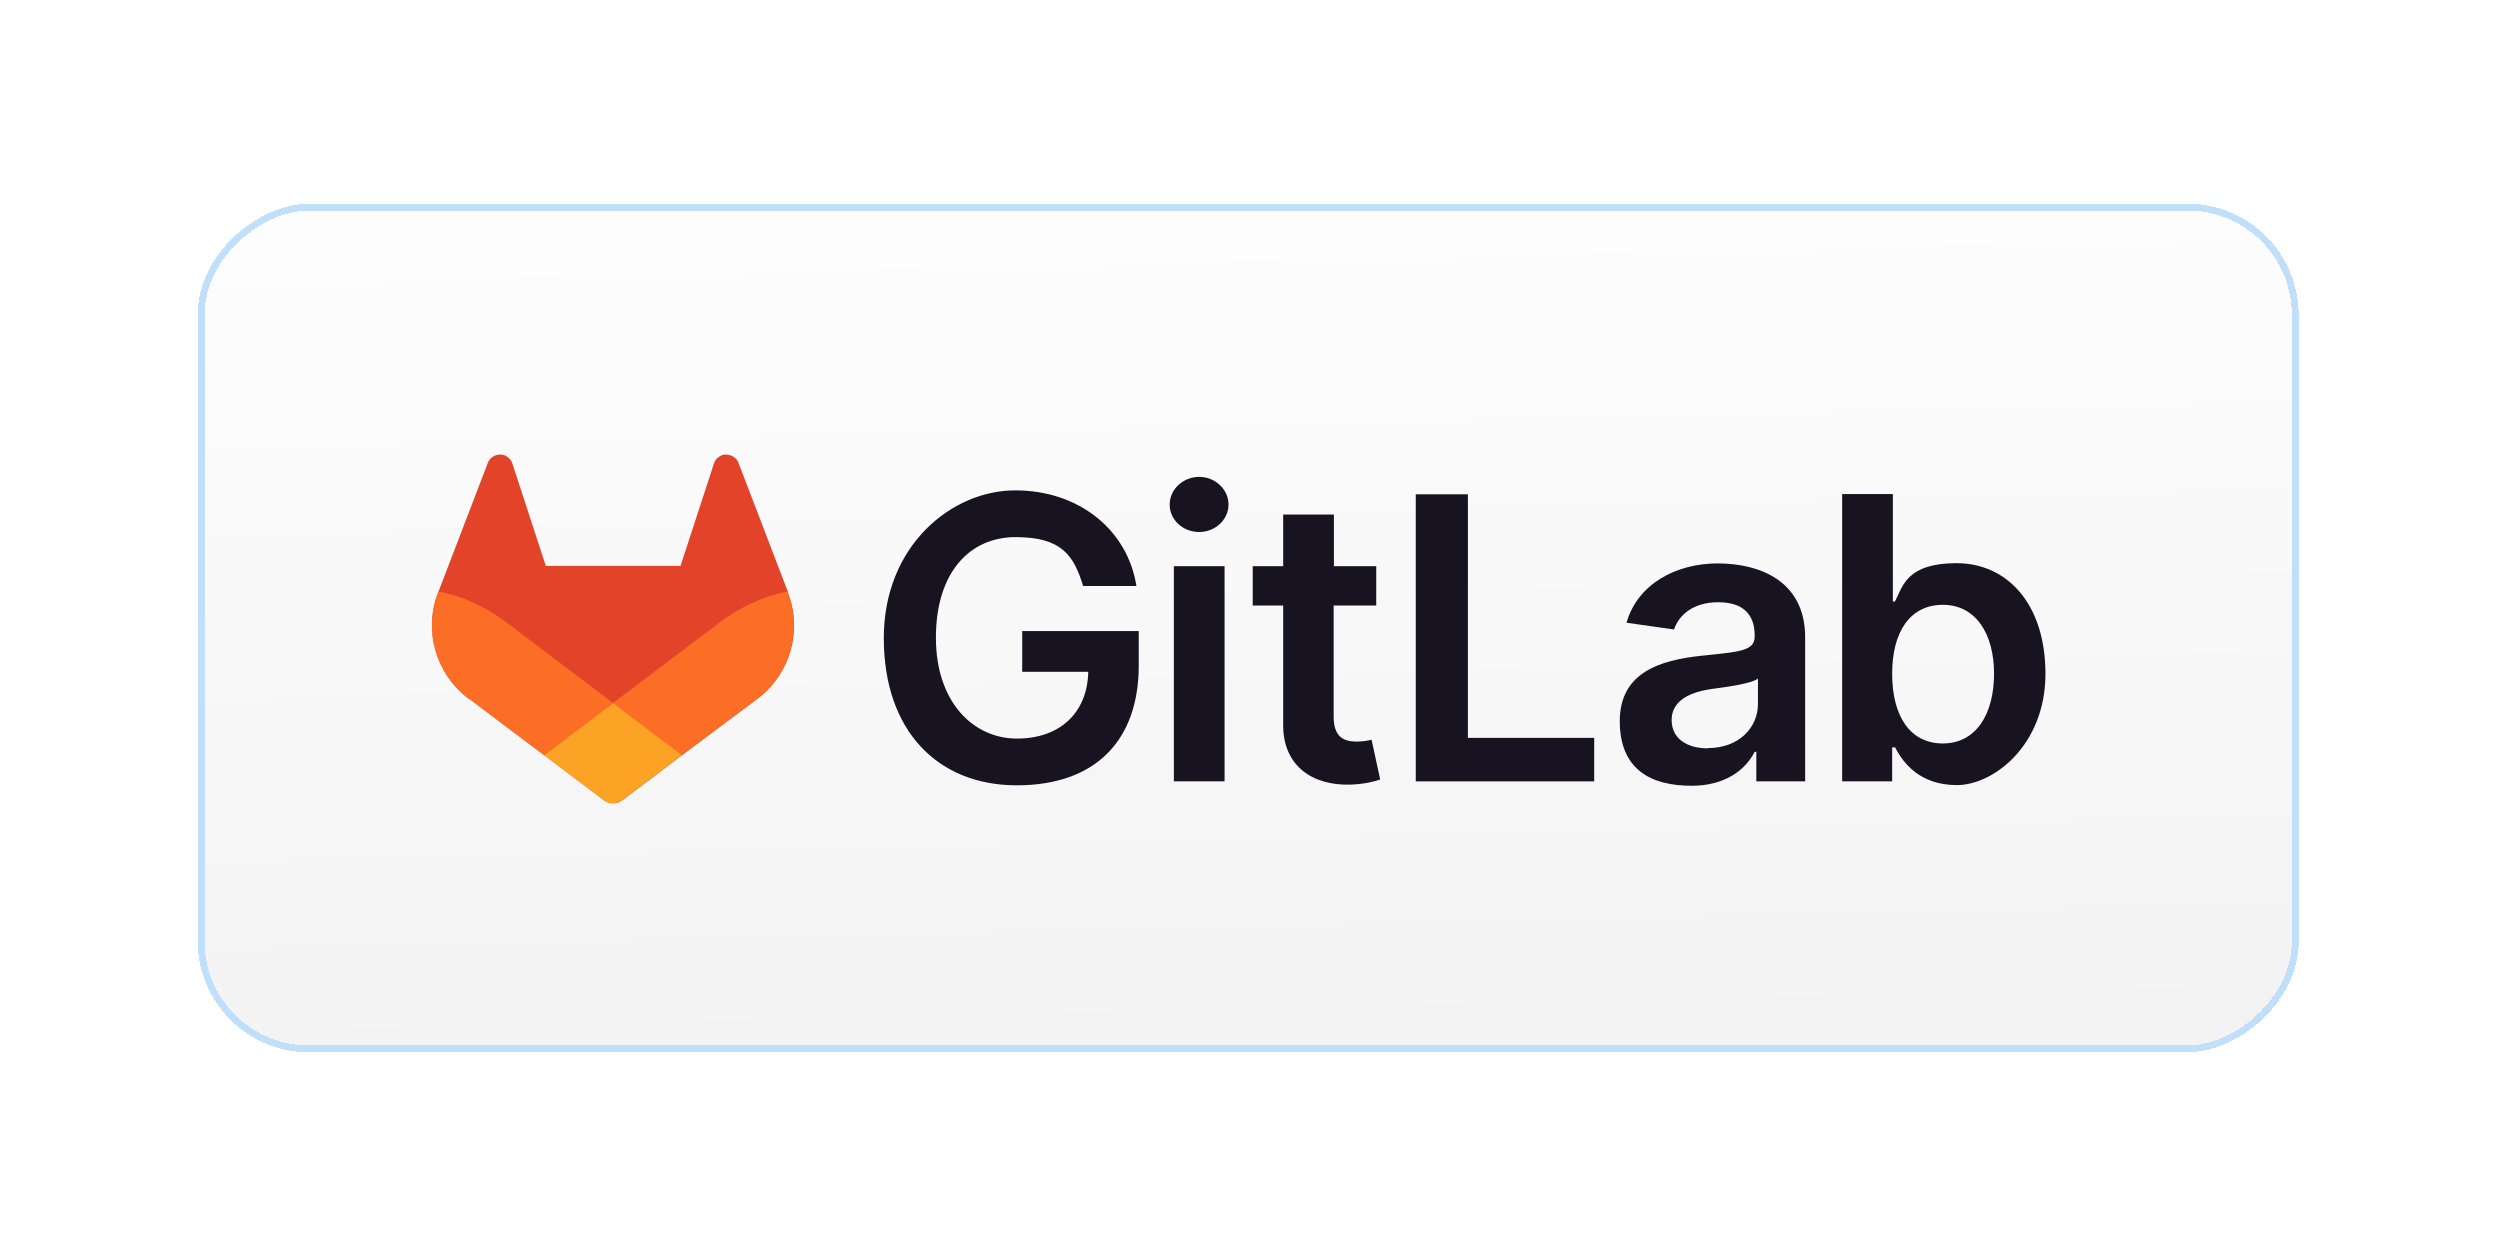
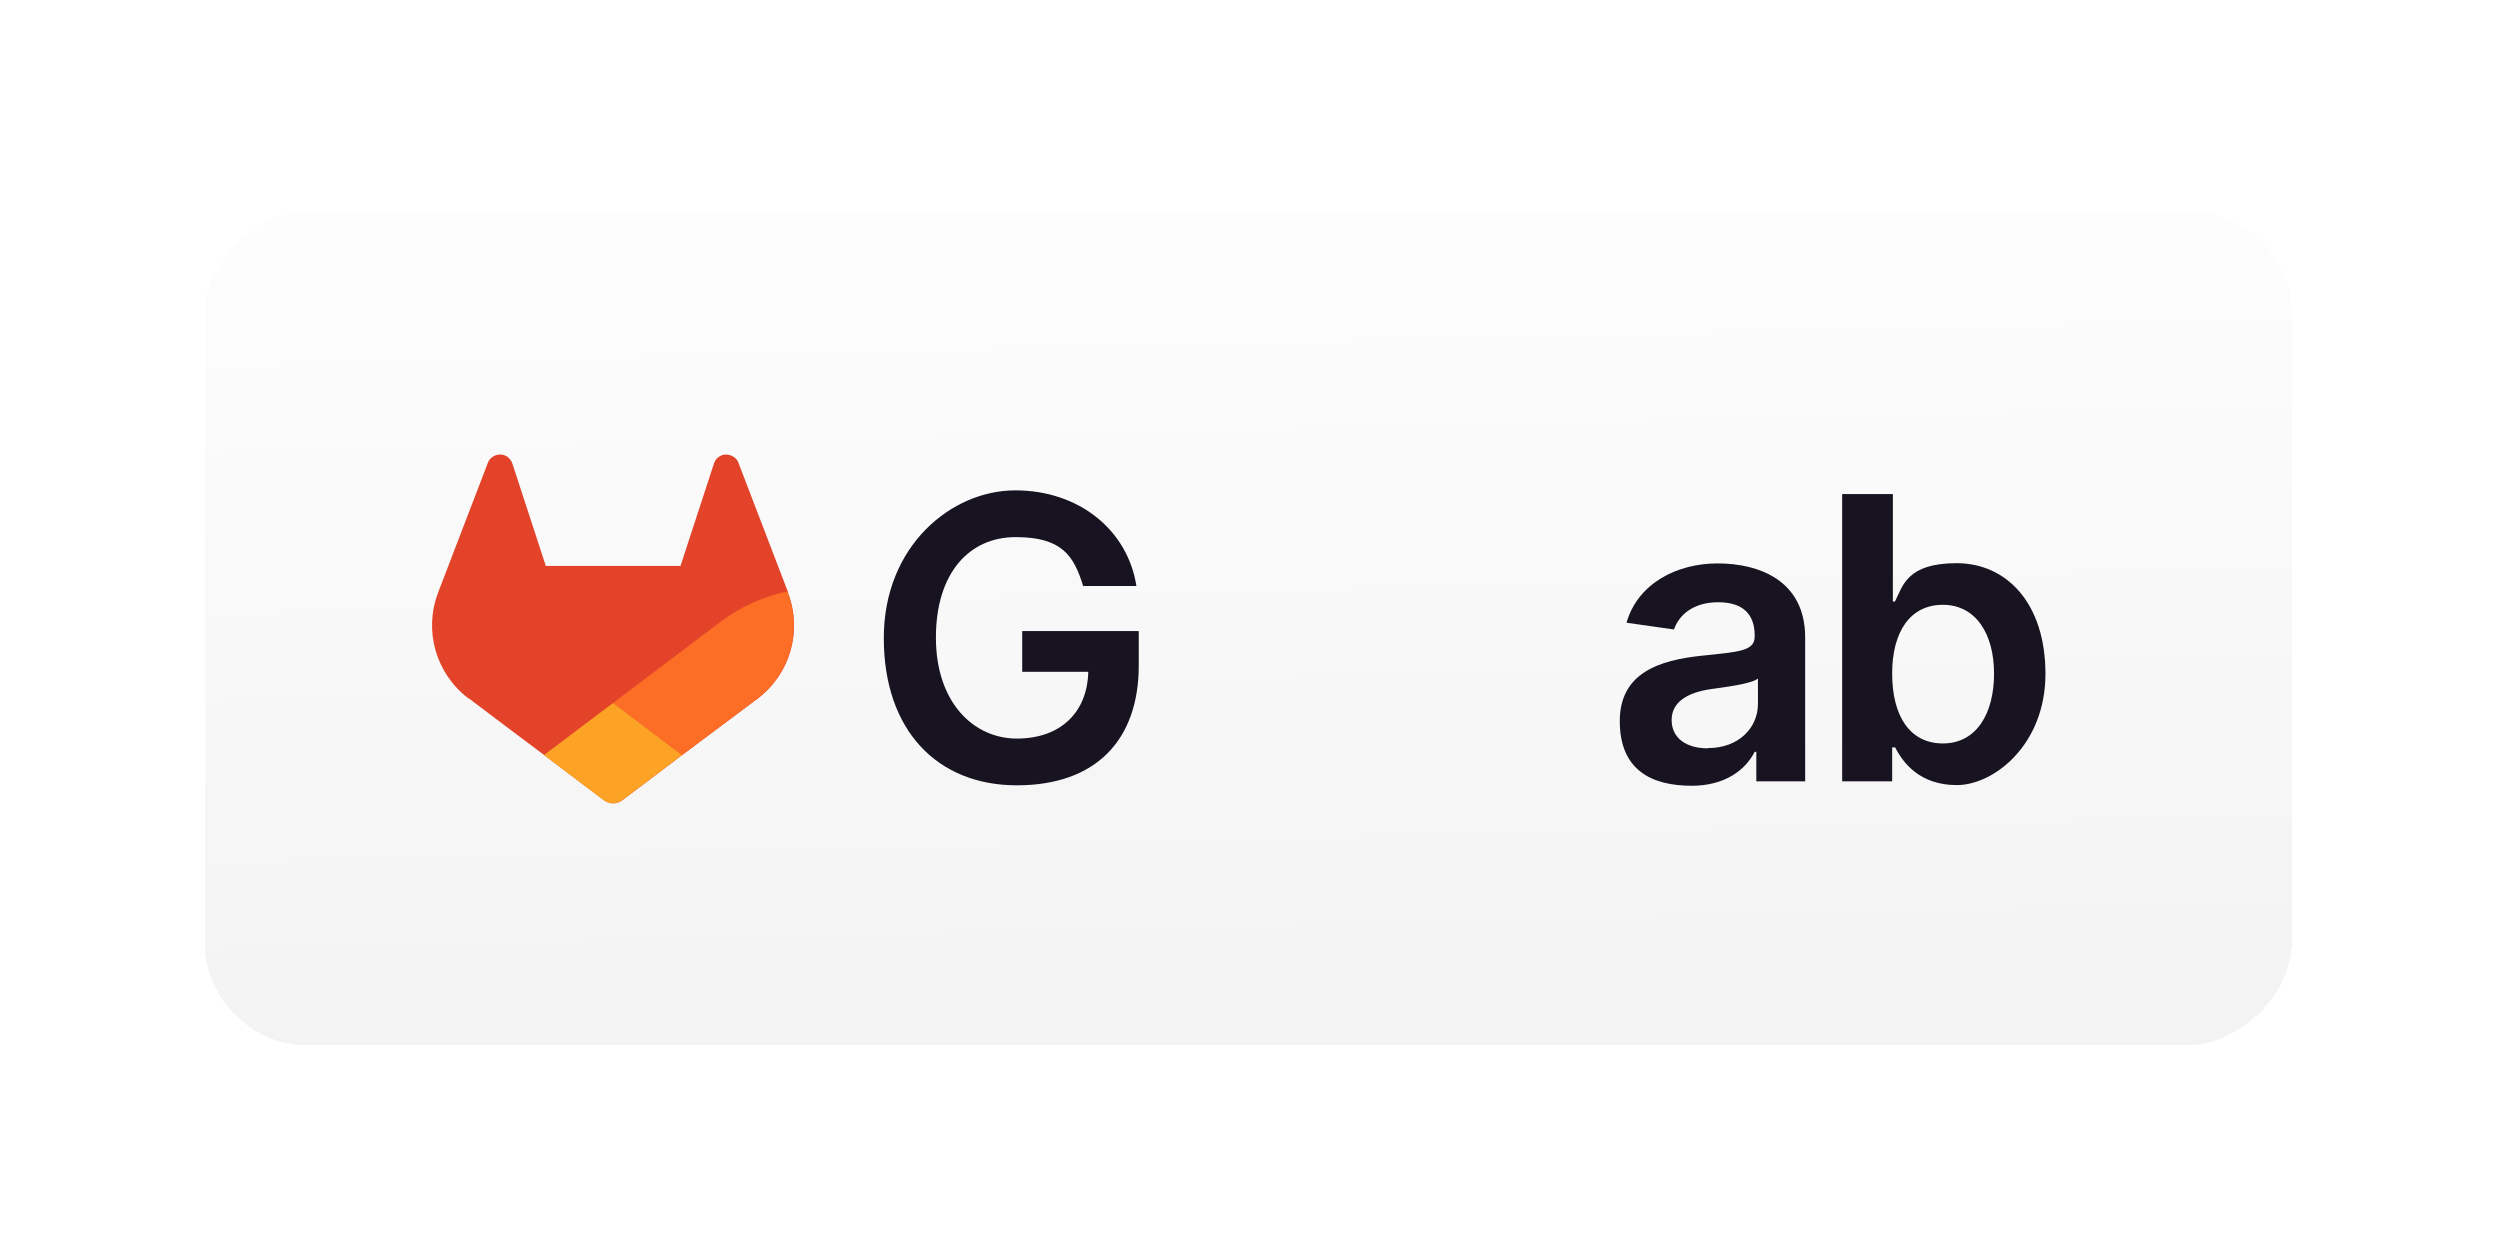
<svg xmlns="http://www.w3.org/2000/svg" width="110" height="55" viewBox="0 0 110 55" fill="none">
  <g filter="url(#filter0_d_1040_1960)">
    <rect x="9" y="46" width="36.737" height="91.842" rx="4.592" transform="rotate(-90 9 46)" fill="url(#paint0_linear_1040_1960)" shape-rendering="crispEdges" />
-     <rect x="8.85" y="46.15" width="37.037" height="92.142" rx="4.742" transform="rotate(-90 8.85 46.15)" stroke="#0082ED" stroke-opacity="0.25" stroke-width="0.3" style="mix-blend-mode:overlay" shape-rendering="crispEdges" />
  </g>
  <path d="M47.669 25.783H50.002C49.613 23.306 47.464 21.576 44.67 21.576C41.876 21.576 38.887 24.002 38.887 28.075C38.887 32.149 41.252 34.554 44.742 34.554C48.232 34.554 50.105 32.548 50.105 29.283V27.768H44.977V29.559H47.884C47.843 31.361 46.645 32.497 44.742 32.497C42.838 32.497 41.18 30.91 41.18 28.055C41.18 25.199 42.654 23.633 44.69 23.633C46.727 23.633 47.249 24.452 47.658 25.783H47.669Z" fill="#171321" />
-   <path d="M51.65 34.38H53.881V24.913H51.65V34.38ZM52.766 23.408C53.472 23.408 54.055 22.866 54.055 22.201C54.055 21.535 53.472 20.983 52.766 20.983C52.059 20.983 51.466 21.525 51.466 22.201C51.466 22.876 52.049 23.408 52.766 23.408Z" fill="#171321" />
-   <path d="M60.565 24.913H58.692V22.641H56.46V24.913H55.12V26.642H56.46V31.913C56.46 33.694 57.74 34.574 59.418 34.523C60.053 34.503 60.493 34.38 60.728 34.298L60.35 32.548C60.227 32.579 59.971 32.63 59.695 32.63C59.132 32.63 58.681 32.435 58.681 31.535V26.642H60.554V24.913H60.565Z" fill="#171321" />
-   <path d="M62.294 34.38H70.144V32.466H64.587V21.75H62.294V34.38Z" fill="#171321" />
  <path d="M74.422 34.574C75.906 34.574 76.797 33.879 77.206 33.08H77.278V34.38H79.427V28.045C79.427 25.537 77.391 24.79 75.579 24.79C73.767 24.79 72.058 25.68 71.567 27.4L73.655 27.697C73.88 27.052 74.504 26.499 75.6 26.499C76.695 26.499 77.206 27.031 77.206 27.963V28.004C77.206 28.648 76.531 28.679 74.863 28.853C73.02 29.048 71.27 29.6 71.27 31.729C71.27 33.858 72.631 34.574 74.443 34.574H74.422ZM75.149 32.927C74.218 32.927 73.552 32.497 73.552 31.678C73.552 30.859 74.3 30.46 75.303 30.317C75.886 30.235 77.063 30.092 77.35 29.856V30.972C77.35 32.026 76.5 32.916 75.149 32.916V32.927Z" fill="#171321" />
  <path d="M81.065 34.38H83.255V32.886H83.388C83.736 33.571 84.473 34.544 86.101 34.544C87.728 34.544 90 32.773 90 29.651C90 26.53 88.281 24.78 86.09 24.78C83.9 24.78 83.726 25.783 83.378 26.468H83.286V21.74H81.055V34.37H81.065V34.38ZM83.255 29.641C83.255 27.799 84.043 26.612 85.487 26.612C86.93 26.612 87.738 27.881 87.738 29.641C87.738 31.402 86.96 32.712 85.487 32.712C84.013 32.712 83.255 31.473 83.255 29.641Z" fill="#171321" />
  <path d="M34.681 26.079L34.66 26.018L32.49 20.358C32.45 20.246 32.368 20.154 32.265 20.092C32.163 20.031 32.05 20 31.927 20C31.805 20 31.692 20.051 31.6 20.123C31.508 20.195 31.436 20.297 31.405 20.42L29.942 24.902H24.016L22.552 20.42C22.522 20.307 22.45 20.205 22.358 20.123C22.266 20.051 22.153 20 22.03 20C21.908 20 21.795 20.02 21.693 20.092C21.59 20.154 21.508 20.246 21.468 20.358L19.298 26.018L19.277 26.079C18.632 27.758 19.185 29.651 20.618 30.736H20.638C20.638 30.747 23.944 33.223 23.944 33.223L25.582 34.462L26.575 35.209C26.81 35.393 27.148 35.393 27.383 35.209L28.376 34.462L30.014 33.223L33.34 30.736C34.773 29.651 35.315 27.758 34.67 26.079H34.681Z" fill="#E24329" />
  <path d="M34.681 26.079L34.66 26.018C33.586 26.243 32.593 26.694 31.743 27.328C31.733 27.328 29.164 29.283 26.974 30.931C28.591 32.159 30.003 33.223 30.003 33.223L33.33 30.736C34.763 29.651 35.305 27.758 34.66 26.079H34.681Z" fill="#FC6D26" />
  <path d="M23.934 33.223L25.572 34.462L26.564 35.209C26.8 35.393 27.138 35.393 27.373 35.209L28.366 34.462L30.003 33.223C30.003 33.223 28.591 32.159 26.974 30.931C25.346 32.159 23.934 33.223 23.934 33.223Z" fill="#FCA326" />
-   <path d="M22.204 27.328C21.355 26.694 20.362 26.233 19.287 26.018L19.267 26.079C18.622 27.758 19.175 29.651 20.608 30.736H20.628C20.628 30.747 23.934 33.223 23.934 33.223C23.934 33.223 25.346 32.159 26.974 30.931C24.794 29.283 22.225 27.338 22.204 27.328Z" fill="#FC6D26" />
  <defs>
    <filter id="filter0_d_1040_1960" x="0.187" y="0.451" width="109.467" height="54.362" filterUnits="userSpaceOnUse" color-interpolation-filters="sRGB">
      <feFlood flood-opacity="0" result="BackgroundImageFix" />
      <feColorMatrix in="SourceAlpha" type="matrix" values="0 0 0 0 0 0 0 0 0 0 0 0 0 0 0 0 0 0 127 0" result="hardAlpha" />
      <feMorphology radius="0.672" operator="erode" in="SourceAlpha" result="effect1_dropShadow_1040_1960" />
      <feOffset />
      <feGaussianBlur stdDeviation="4.592" />
      <feComposite in2="hardAlpha" operator="out" />
      <feColorMatrix type="matrix" values="0 0 0 0 0.11 0 0 0 0 0.133 0 0 0 0 0.263 0 0 0 0.14 0" />
      <feBlend mode="normal" in2="BackgroundImageFix" result="effect1_dropShadow_1040_1960" />
      <feBlend mode="normal" in="SourceGraphic" in2="effect1_dropShadow_1040_1960" result="shape" />
    </filter>
    <linearGradient id="paint0_linear_1040_1960" x1="52.565" y1="91.921" x2="5.282" y2="92.98" gradientUnits="userSpaceOnUse">
      <stop stop-color="white" />
      <stop offset="1" stop-color="#F2F2F2" />
    </linearGradient>
  </defs>
</svg>